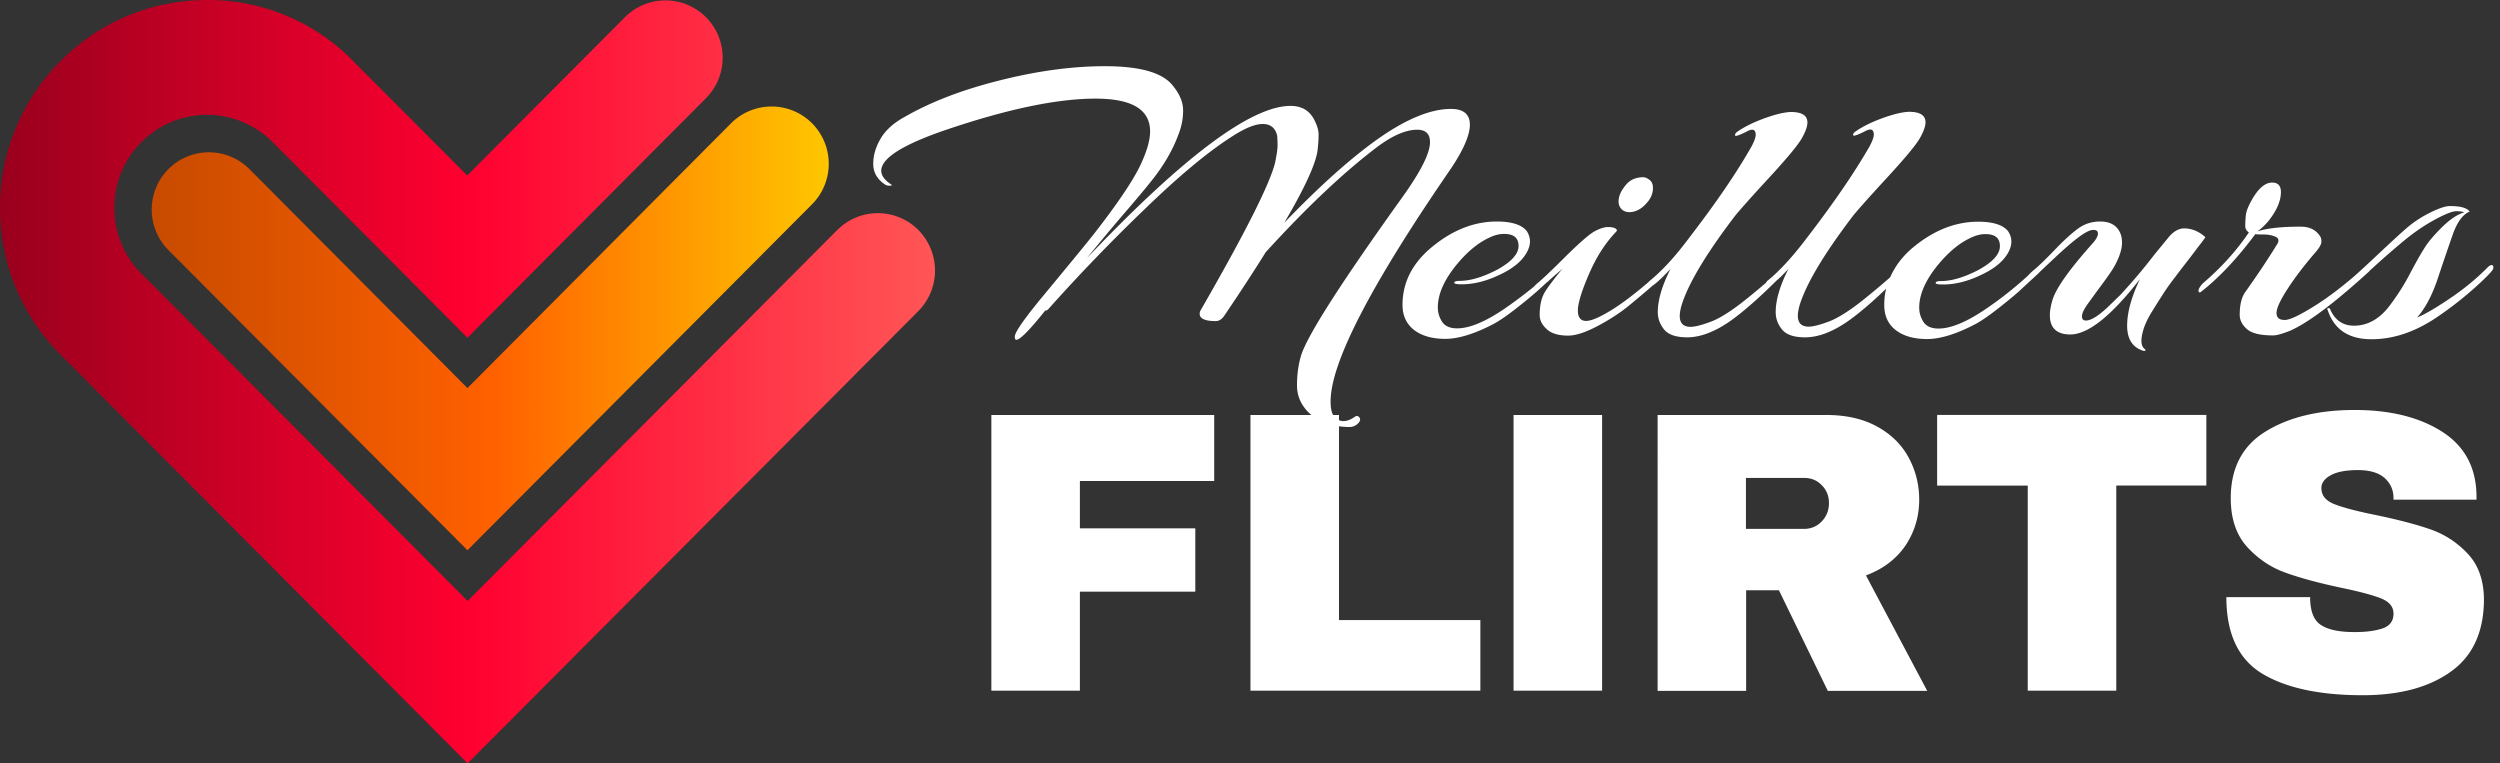
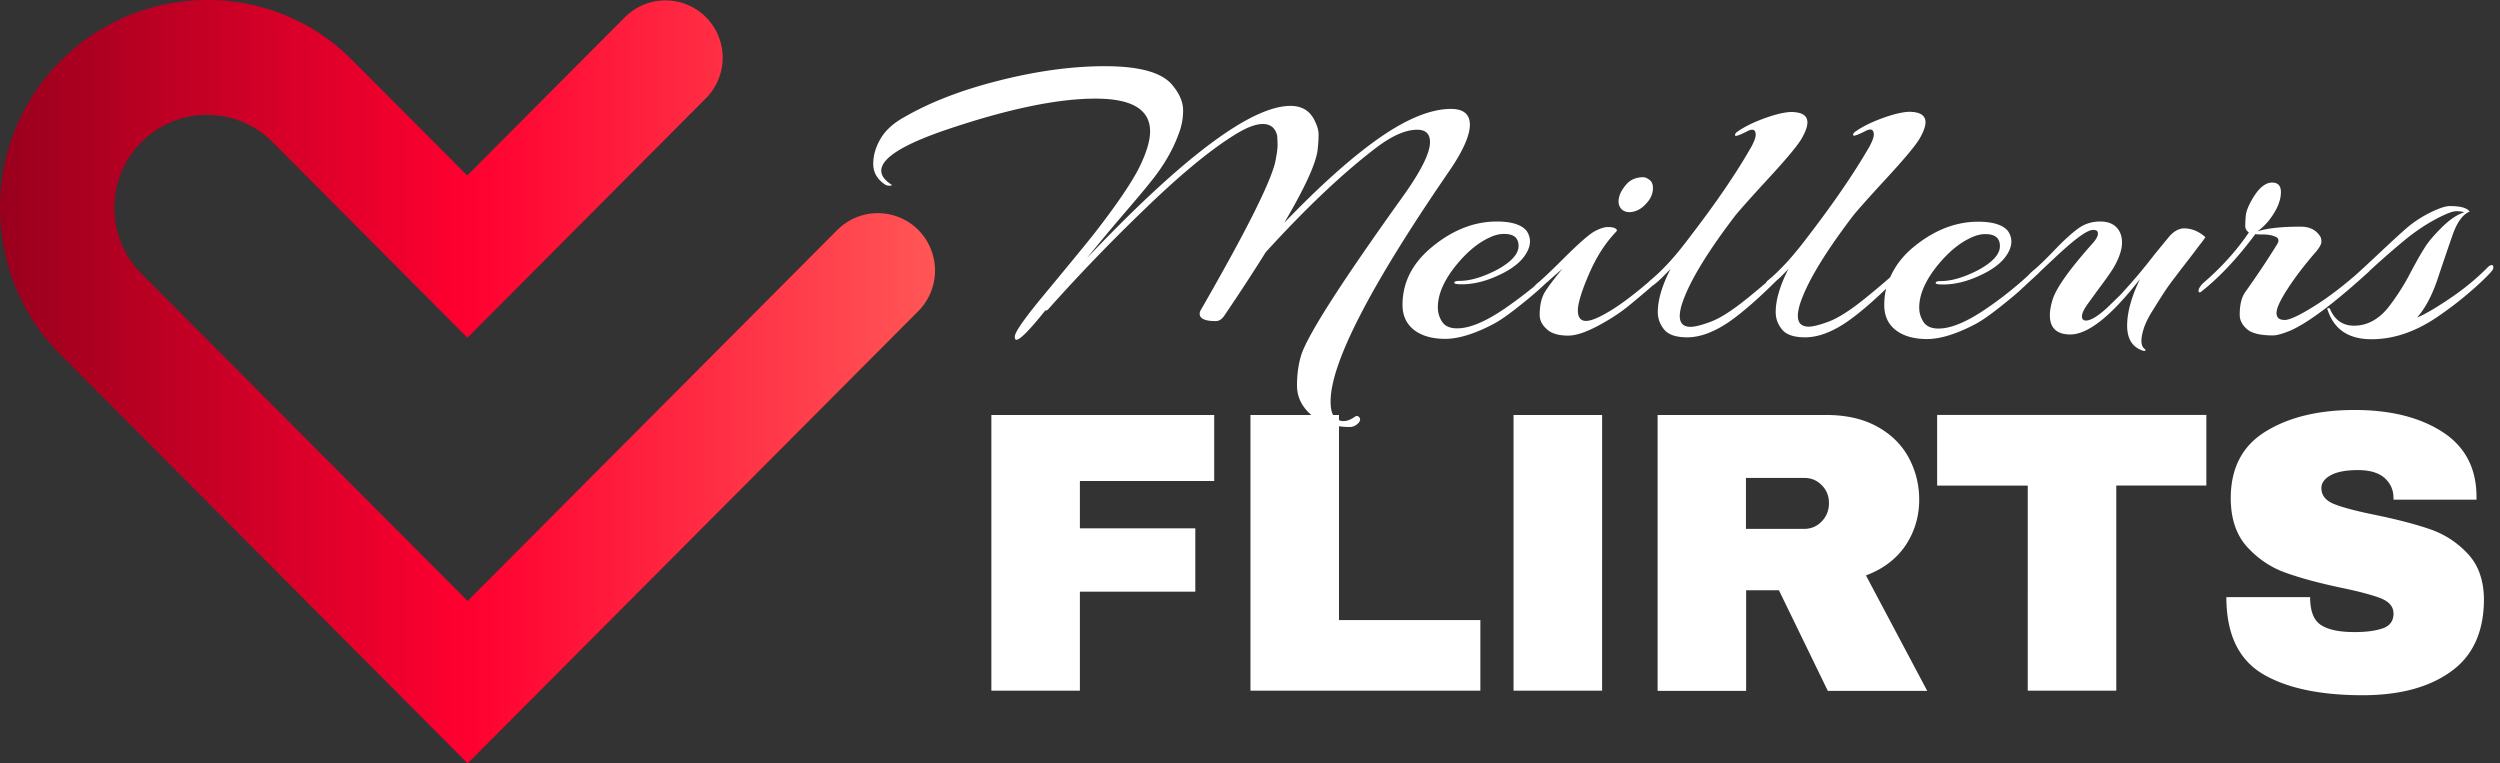
<svg xmlns="http://www.w3.org/2000/svg" width="131" height="40" viewBox="0 0 131 40" fill="none">
  <rect x="0" y="0" width="131" height="40" fill="#333333" stroke="none" />
-   <path d="M48.118 12.047a2.999 2.999 0 0 0-4.239 0L24.504 31.492 7.418 14.346a4.889 4.889 0 0 1-.01-6.898c.92-.92 2.14-1.43 3.44-1.43 1.299 0 2.519.51 3.438 1.43l10.208 10.248L36.99 5.149a3.011 3.011 0 0 0 0-4.25 2.999 2.999 0 0 0-4.24 0l-8.267 8.299-5.979-5.999A10.626 10.626 0 0 0 10.857 0C7.958 0 5.23 1.13 3.18 3.19A10.86 10.86 0 0 0 0 10.896c0 2.91 1.13 5.649 3.18 7.698L24.503 40l23.614-23.694a3.023 3.023 0 0 0 0-4.259Z" fill="url(#a)" />
-   <path d="M13.067 8.858a2.999 2.999 0 0 0-4.24 0 3.011 3.011 0 0 0 0 4.249l15.667 15.726 18.055-18.126a3.011 3.011 0 0 0 0-4.249 2.999 2.999 0 0 0-4.239 0L24.494 20.335 13.067 8.858Z" fill="url(#b)" />
+   <path d="M48.118 12.047a2.999 2.999 0 0 0-4.239 0L24.504 31.492 7.418 14.346a4.889 4.889 0 0 1-.01-6.898c.92-.92 2.14-1.43 3.44-1.43 1.299 0 2.519.51 3.438 1.43l10.208 10.248L36.99 5.149a3.011 3.011 0 0 0 0-4.25 2.999 2.999 0 0 0-4.24 0l-8.267 8.299-5.979-5.999A10.626 10.626 0 0 0 10.857 0A10.86 10.86 0 0 0 0 10.896c0 2.91 1.13 5.649 3.18 7.698L24.503 40l23.614-23.694a3.023 3.023 0 0 0 0-4.259Z" fill="url(#a)" />
  <path fill-rule="evenodd" clip-rule="evenodd" d="M130.267 14.526c-.269.27-.589.56-.979.89-.39.33-.86.7-1.44 1.1-1.19.84-2.379 1.26-3.579 1.26-1.2 0-1.96-.51-2.299-1.53-.01-.01-.02-.03-.02-.06s.02-.04.07-.04.08.03.09.08c.249.56.669.84 1.239.84.71 0 1.34-.35 1.87-1.05.39-.52.74-1.06 1.039-1.63.3-.57.55-1.02.76-1.35.2-.34.52-.71.94-1.129.43-.42.82-.68 1.17-.78-.08-.04-.22-.06-.42-.06-.2 0-.56.14-1.1.43s-1.07.65-1.609 1.09c-.53.44-1.11.94-1.72 1.5-.04.04-.08.07-.12.11-.01.01 0 .01-.01.02-1.81 1.649-3.189 2.689-4.139 3.109-.42.17-.72.25-.9.25-.67 0-1.129-.11-1.379-.34-.25-.22-.37-.47-.37-.74 0-.53.1-.94.31-1.22.689-.97 1.229-1.79 1.639-2.46.13-.2.1-.33-.07-.41-.18-.08-.39-.12-.65-.12s-.399-.01-.409-.02c-.94 1.26-1.87 2.25-2.79 2.98-.11.1-.17.1-.19 0 0-.11.08-.24.23-.4.98-.84 1.78-1.73 2.41-2.669a.386.386 0 0 1-.19-.35c0-.15.01-.33.03-.54.02-.21.13-.49.33-.84.339-.59.689-.88 1.049-.88.31 0 .46.17.46.5 0 .46-.22.97-.65 1.51-.21.25-.41.43-.59.55.52-.17 1.27-.25 2.27-.25.49 0 .84.18 1.05.55.03.06.04.14.04.25 0 .11-.09.28-.27.5-.62.71-1.12 1.37-1.5 1.96-.39.6-.58 1.019-.58 1.259 0 .25.14.37.43.37s.87-.29 1.76-.86c.66-.43 1.269-.91 1.859-1.41.33-.29.75-.68 1.26-1.16.69-.65 1.21-1.129 1.56-1.429.359-.3.759-.56 1.209-.78.45-.22.78-.33 1.01-.33.56 0 .9.1 1.03.29-.36.15-.66.56-.89 1.22-.23.66-.49 1.42-.78 2.29-.29.87-.65 1.549-1.08 2.039.36-.14.93-.47 1.69-.98.76-.51 1.44-1.07 2.029-1.67.13-.11.22-.13.27-.04v.09c.02.07-.11.22-.38.49Zm-15.646-.85c-.19.25-.41.53-.649.85-.25.32-.46.62-.64.9s-.37.58-.56.89a4.4 4.4 0 0 0-.41.81c-.21.62-.2 1 .02 1.16.07.07.06.1-.04.1-.03 0-.06-.01-.08-.02-.53-.18-.8-.62-.8-1.3 0-.69.22-1.5.67-2.44-1.5 1.93-2.719 2.9-3.649 2.9-.71 0-1.07-.34-1.07-1.01 0-.24.05-.52.15-.84.21-.63.92-1.62 2.14-2.98.15-.18.23-.34.23-.459 0-.13-.08-.19-.25-.19-.17 0-.42.13-.76.38s-.81.66-1.41 1.23c-.27.25-.49.46-.66.62-.01.01 0 .02-.01.02-.52.48-.859.79-1.039.96-.18.16-.52.45-1.04.859-.52.41-.94.7-1.26.87-.99.52-1.839.78-2.529.78s-1.24-.16-1.64-.47c-.4-.31-.6-.75-.6-1.31 0-.3.03-.59.1-.86-.8.77-1.49 1.35-2.07 1.75-.779.53-1.509.8-2.179.8-.57 0-.97-.13-1.2-.4-.22-.27-.34-.57-.34-.92 0-.63.22-1.39.67-2.27-.25.27-.46.48-.64.63-.979.97-1.819 1.7-2.489 2.16-.78.53-1.51.8-2.18.8-.569 0-.969-.13-1.199-.4-.22-.27-.34-.57-.34-.92 0-.63.22-1.39.67-2.27-.43.46-.74.75-.94.88-.46.4-.88.75-1.22 1.03-.46.38-1.009.74-1.649 1.08-.64.34-1.16.51-1.56.51-.5 0-.88-.11-1.12-.34-.25-.22-.37-.47-.37-.74 0-.5.09-.9.27-1.2.18-.29.49-.7.92-1.22-.15.13-.4.34-.72.63-.05.05-.08.07-.13.11-.2.19-.36.33-.46.42-.179.16-.519.45-1.039.86-.52.41-.94.7-1.26.87-.99.52-1.84.78-2.529.78-.69 0-1.24-.16-1.64-.47-.4-.32-.6-.75-.6-1.31 0-1.19.53-2.22 1.6-3.08 1.06-.859 2.18-1.289 3.34-1.289.78 0 1.31.17 1.569.5.11.17.17.35.17.54 0 .19-.06.4-.19.62-.25.43-.72.82-1.42 1.14-.69.33-1.35.49-1.96.49-.239 0-.369-.02-.389-.06-.02-.04 0-.07.05-.09.06-.02.13-.03.23-.03.56 0 1.22-.2 1.97-.59.74-.41 1.11-.82 1.11-1.24 0-.42-.25-.63-.76-.63-.24 0-.49.06-.76.19-.59.27-1.15.73-1.7 1.39-.67.81-1.01 1.57-1.01 2.269 0 .27.07.51.22.75.15.23.41.35.79.35.66 0 1.49-.35 2.5-1.04.55-.38 1.05-.76 1.519-1.14.06-.06.12-.13.22-.21.22-.18.71-.64 1.46-1.39.75-.74 1.26-1.179 1.53-1.319.27-.14.499-.21.669-.21.17 0 .3.02.39.07.08.05.11.1.06.16-.57.59-1.05 1.33-1.44 2.24-.39.9-.58 1.539-.58 1.899 0 .36.14.55.43.55s.76-.21 1.43-.63c.55-.35 1.17-.83 1.86-1.42.01-.01.01-.02.02-.03.66-.53 1.37-1.3 2.119-2.31 1.39-1.809 2.47-3.388 3.25-4.768.14-.27.209-.46.209-.59 0-.29-.16-.35-.48-.17-.36.18-.56.25-.59.21-.03-.04-.01-.1.06-.17.34-.25.8-.49 1.39-.71.59-.22 1.07-.34 1.45-.36.59 0 .88.18.88.55 0 .21-.1.49-.3.84-.2.35-.78 1.05-1.74 2.09-.96 1.04-1.54 1.7-1.75 1.96-1.44 1.889-2.36 3.398-2.749 4.518-.1.29-.15.54-.15.73 0 .38.19.57.57.57.22 0 .58-.09 1.06-.27.48-.18 1.11-.58 1.88-1.2.41-.33.739-.61 1.009-.84.02-.03.02-.05.06-.09.66-.53 1.36-1.3 2.12-2.31 1.389-1.809 2.469-3.388 3.259-4.768.14-.27.21-.46.21-.59 0-.29-.16-.35-.48-.17-.36.18-.56.25-.59.21-.03-.04-.01-.1.06-.17.34-.25.8-.49 1.39-.71.59-.22 1.07-.34 1.449-.36.59 0 .88.18.88.55 0 .21-.1.49-.3.84-.2.35-.78 1.05-1.74 2.09-.96 1.04-1.54 1.7-1.75 1.96-1.439 1.889-2.359 3.398-2.749 4.518-.1.29-.15.54-.15.73 0 .38.19.57.57.57.22 0 .58-.09 1.06-.27.48-.18 1.11-.58 1.88-1.2.59-.48 1.03-.85 1.33-1.12.26-.59.67-1.14 1.269-1.62 1.06-.859 2.179-1.289 3.339-1.289.78 0 1.31.17 1.57.5.11.17.17.35.17.54 0 .19-.06.4-.19.62-.25.43-.72.82-1.42 1.14-.69.33-1.35.49-1.959.49-.24 0-.37-.02-.39-.06-.02-.04 0-.07.05-.09.06-.02.13-.03.23-.03.559 0 1.219-.2 1.969-.59.74-.41 1.11-.82 1.11-1.24 0-.42-.25-.63-.76-.63-.24 0-.49.06-.76.19-.59.27-1.149.73-1.699 1.39-.67.81-1.01 1.57-1.01 2.269 0 .27.07.51.22.75.15.23.41.35.79.35.659 0 1.489-.35 2.499-1.04.84-.57 1.55-1.15 2.189-1.73.07-.08.16-.17.3-.29.27-.22.63-.57 1.09-1.05.46-.48.86-.85 1.21-1.109.34-.26.74-.39 1.19-.39.499 0 .849.19 1.029.57.07.14.11.32.11.55 0 .22-.06.47-.17.75-.11.27-.24.51-.38.72-.14.21-.33.48-.569.8-.24.32-.46.63-.67.919-.21.29-.31.51-.31.66 0 .15.07.22.21.22.25 0 .62-.22 1.109-.67l.67-.65c.69-.74 1.29-1.46 1.81-2.14l.78-.95c.24-.269.49-.409.759-.419.41 0 .78.15 1.13.46-.08.13-.22.31-.41.55-.15.21-.34.45-.53.7Zm-29.012-2.589c-.25.06-.44.03-.6-.09-.15-.13-.22-.31-.19-.55.03-.24.15-.49.38-.76.22-.27.53-.4.9-.4.11 0 .23.05.36.16.13.11.17.28.15.52-.03.25-.14.48-.34.69-.2.23-.42.37-.66.43Zm-15.886 9.948c0 .31.04.54.13.71h.31v.27c.04.01.07.04.11.04.22.04.46-.03.71-.21.1-.07.18-.06.25.03s.04.2-.08.32a.62.62 0 0 1-.44.18c-.16 0-.34-.01-.55-.04v10.157h7.408v3.699H65.524V21.745h3.189c-.14-.12-.27-.25-.38-.41-.25-.34-.37-.72-.37-1.14 0-.6.08-1.14.23-1.62.38-1.11 2.15-3.859 5.309-8.268.95-1.33 1.43-2.279 1.43-2.859 0-.43-.22-.65-.67-.65-.6 0-1.31.31-2.12.92-1.74 1.32-3.68 3.15-5.819 5.499-.59.95-1.32 2.07-2.179 3.339-.13.18-.27.27-.44.27-.56 0-.84-.13-.84-.38 0-.06.01-.11.04-.17 2.32-4.029 3.63-6.618 3.91-7.748.08-.39.13-.7.13-.91 0-.22-.01-.39-.02-.51-.1-.41-.35-.61-.76-.61-.41 0-.96.23-1.66.69-1.2.77-2.7 2.01-4.469 3.72a94.845 94.845 0 0 0-5.119 5.308c-.04.04-.09.06-.15.06-.81 1.02-1.32 1.53-1.51 1.53-.06 0-.08-.06-.08-.17 0-.2.39-.78 1.18-1.76.11-.14.57-.69 1.37-1.66.8-.97 1.35-1.64 1.66-2.039 1.15-1.48 1.91-2.61 2.3-3.38.379-.769.579-1.409.579-1.909 0-1.15-.95-1.72-2.86-1.72-2.019 0-4.628.55-7.847 1.64-2.25.77-3.38 1.48-3.38 2.14 0 .24.16.47.48.69.1.06.09.09-.01.09-.1.01-.19-.01-.26-.05-.42-.28-.63-.64-.63-1.09 0-.45.13-.89.39-1.33.26-.44.68-.82 1.27-1.14 1.34-.77 2.95-1.39 4.829-1.87 2.02-.519 3.899-.779 5.649-.779 1.85 0 3.039.34 3.569 1.03.35.43.53.86.53 1.29 0 .43-.08.85-.25 1.27-.31.849-.81 1.689-1.49 2.519-.14.18-.61.75-1.42 1.69-.81.949-1.43 1.699-1.88 2.259 5.05-5.319 8.609-7.978 10.668-7.978.59 0 1.01.25 1.26.76.14.28.21.52.21.73 0 .21-.01.45-.04.71-.04.699-.63 2.009-1.76 3.928 1.71-1.78 3.23-3.16 4.58-4.159 1.619-1.2 3.008-1.81 4.158-1.81.66 0 .99.28.99.83 0 .55-.35 1.35-1.05 2.38-4.179 6.078-6.248 10.107-6.248 12.117Zm-6.109 4.169h-7.028v2.48h6.048v3.318h-6.048v5.189h-4.639V21.745h11.677v3.459h-.01ZM83.95 36.19H79.31V21.745h4.64V36.19Zm14.397-13.847c.73.4 1.29.94 1.659 1.62.37.68.56 1.42.56 2.22 0 .88-.24 1.679-.71 2.389-.48.71-1.17 1.24-2.08 1.58l3.21 6.048h-5.209l-2.56-5.269h-1.719v5.269h-4.639V21.745h8.838c1.03 0 1.92.2 2.65.6Zm-3.81 2.7h-3.049v2.67h3.05c.36 0 .67-.13.92-.39s.38-.58.38-.96-.13-.69-.38-.94c-.25-.26-.56-.38-.92-.38Zm21.075.4h-4.719V36.19h-4.639V25.444h-4.748v-3.7h14.106v3.7Zm6.009 7.308c.38.25.969.37 1.759.37.59 0 1.07-.06 1.46-.19.38-.13.58-.38.58-.78 0-.35-.21-.61-.64-.79-.43-.17-1.12-.36-2.09-.56-1.179-.25-2.149-.51-2.919-.79-.77-.27-1.44-.72-2.019-1.35-.57-.629-.86-1.479-.86-2.558 0-1.58.61-2.75 1.839-3.5 1.22-.75 2.78-1.12 4.649-1.12 1.85 0 3.369.37 4.559 1.12 1.19.75 1.8 1.86 1.83 3.33v.25h-4.349v-.08c0-.42-.15-.77-.46-1.05-.31-.28-.78-.42-1.41-.42-.62 0-1.09.09-1.419.27-.33.18-.49.41-.49.67 0 .38.22.66.669.84.45.18 1.17.37 2.16.57 1.16.24 2.119.49 2.869.75.75.259 1.4.679 1.96 1.269.56.59.85 1.39.86 2.39 0 1.709-.58 2.978-1.73 3.798-1.15.83-2.699 1.24-4.629 1.24-2.249 0-4.009-.38-5.259-1.13-1.249-.76-1.879-2.09-1.879-4.009h4.389c0 .73.19 1.22.57 1.46Z" fill="#fff" />
  <defs>
    <linearGradient id="a" x1="0" y1="19.998" x2="48.994" y2="19.998" gradientUnits="userSpaceOnUse">
      <stop stop-color="#99001D" />
      <stop offset=".5" stop-color="#FF0030" />
      <stop offset="1" stop-color="#FF5656" />
    </linearGradient>
    <linearGradient id="b" x1="7.954" y1="17.21" x2="43.432" y2="17.21" gradientUnits="userSpaceOnUse">
      <stop stop-color="#C74B00" />
      <stop offset=".5" stop-color="#FF6000" />
      <stop offset="1" stop-color="#FFC600" />
    </linearGradient>
  </defs>
</svg>